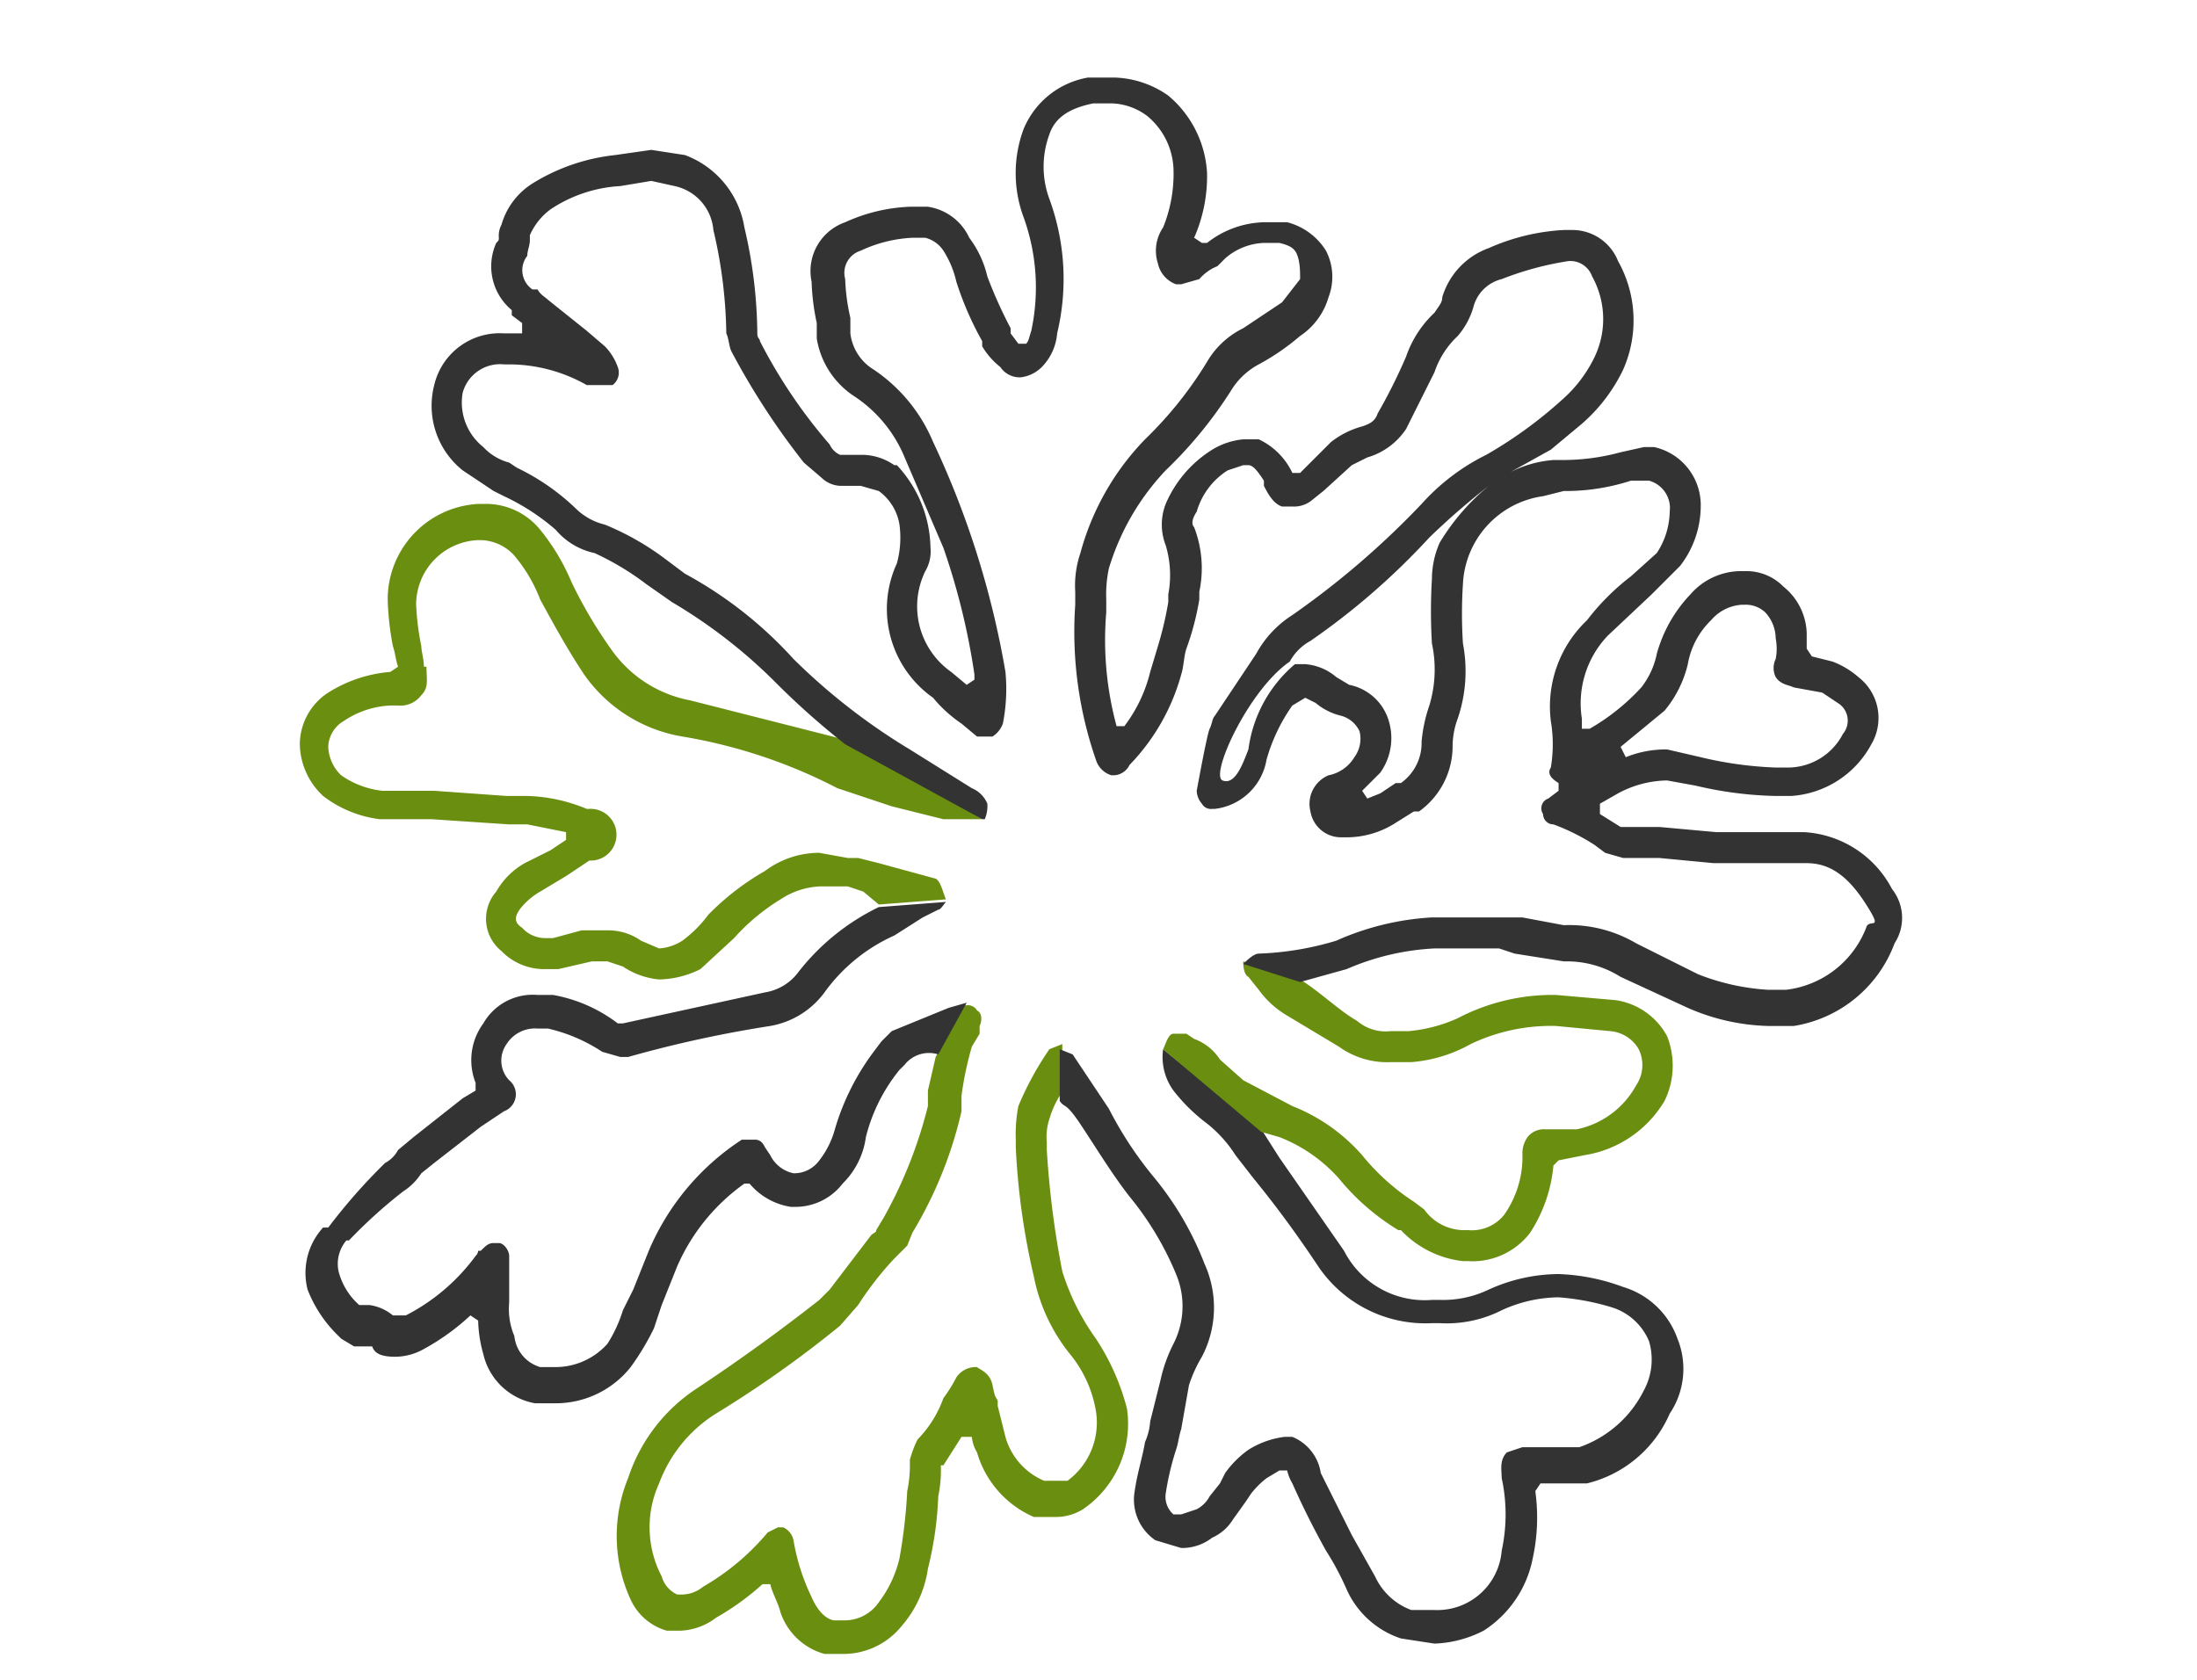
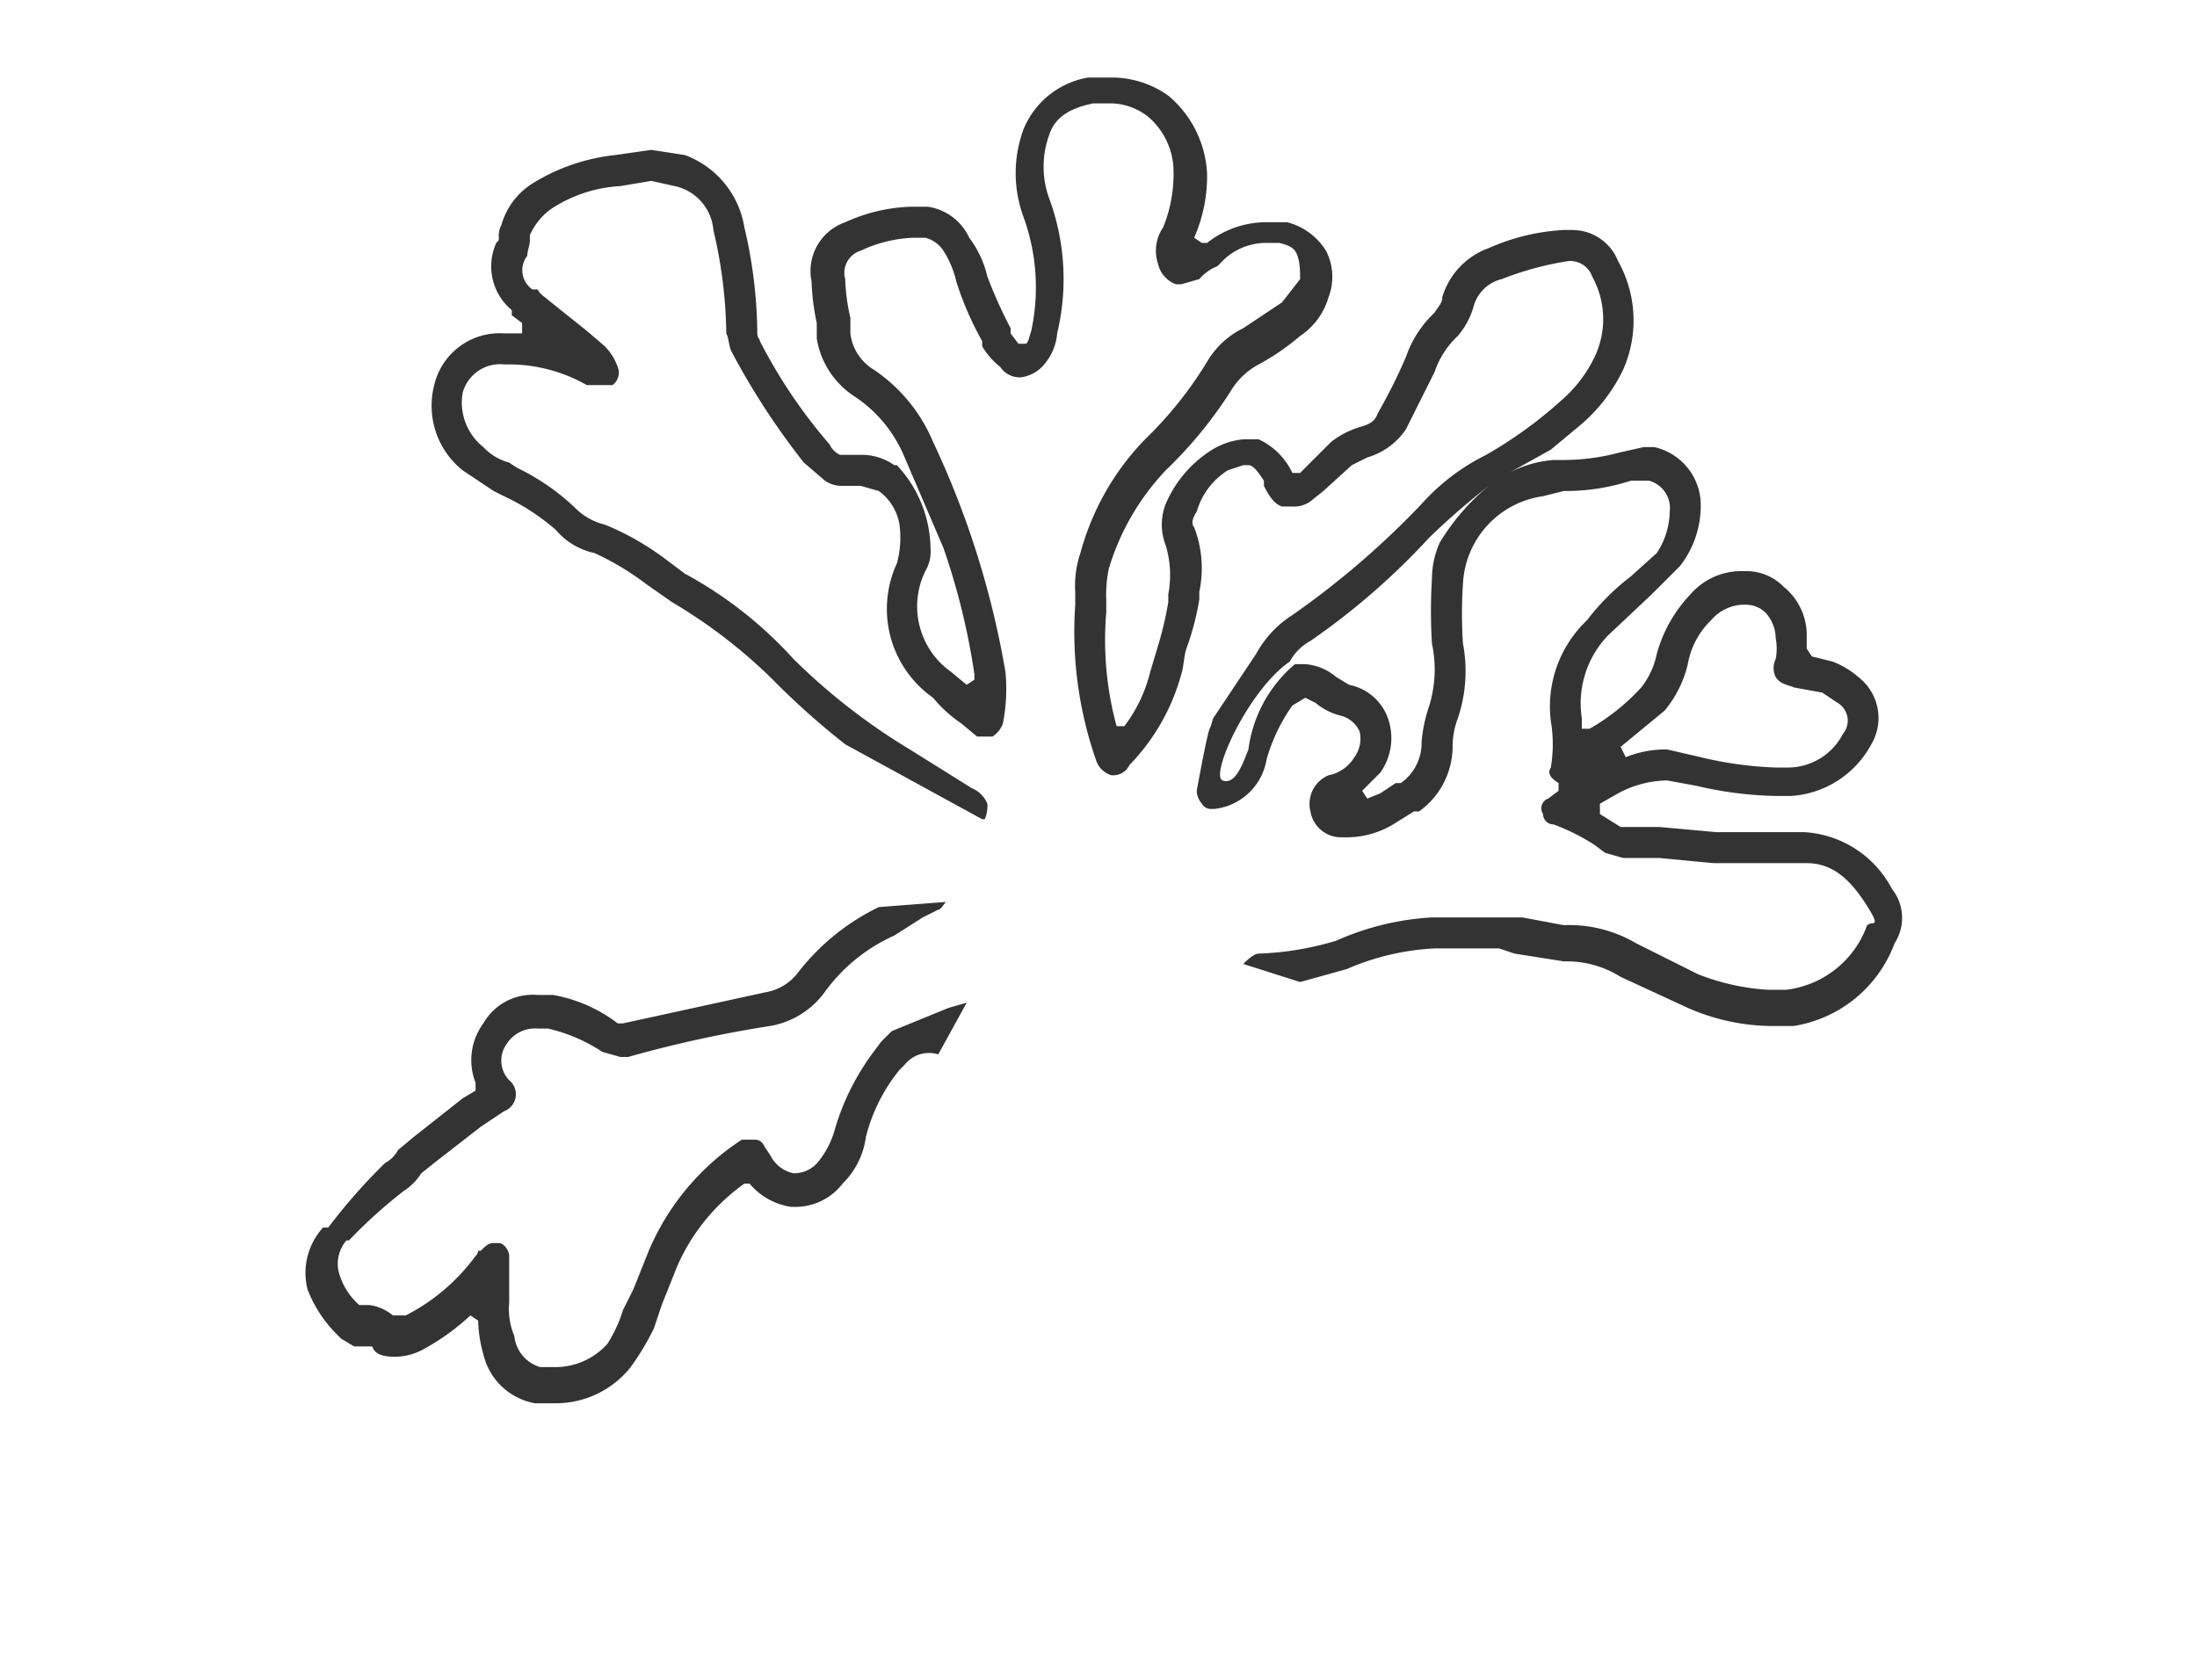
<svg xmlns="http://www.w3.org/2000/svg" id="Layer_1" data-name="Layer 1" width="85" height="65" viewBox="0 0 85 65">
  <defs>
    <style>.cls-1{fill:#6a8e10;}.cls-2{fill:#333;}</style>
  </defs>
-   <path class="cls-1" d="M32.6,64h-.7a2.5,2.5,0,0,1-1.7-1.6c-.1-.4-.3-.7-.4-1.1h-.3a10.2,10.2,0,0,1-1.8,1.3,2.4,2.4,0,0,1-1.4.5h-.5a2.2,2.2,0,0,1-1.4-1.2,5.9,5.9,0,0,1-.1-4.7A6.6,6.6,0,0,1,27,53.7c1.8-1.2,3.3-2.3,4.7-3.4l.4-.4,1.6-2.1c.1-.1.2-.1.2-.2l.3-.5a17.5,17.5,0,0,0,1.7-4.3v-.6l.3-1.3h0l1.1-2h.1a.4.4,0,0,1,.4.2c.2.1.2.4.1.6V40l-.3.5a12.9,12.9,0,0,0-.4,1.9V43a16,16,0,0,1-1.9,4.7l-.2.5-.5.5a12.4,12.4,0,0,0-1.4,1.8l-.7.8a43.3,43.3,0,0,1-4.8,3.4,5.4,5.4,0,0,0-2.2,2.7,4.1,4.1,0,0,0,.1,3.6,1.1,1.1,0,0,0,.6.7h.2a1.3,1.3,0,0,0,.8-.3,9.3,9.3,0,0,0,2.5-2.1l.4-.2h.2a.7.7,0,0,1,.4.5,8.1,8.1,0,0,0,.7,2.2c.3.7.7.9.9.9h.4a1.6,1.6,0,0,0,1.3-.7,4.5,4.5,0,0,0,.8-1.7,20.6,20.6,0,0,0,.3-2.6,4.9,4.9,0,0,0,.1-1.2,4.1,4.1,0,0,1,.3-.8,4.4,4.4,0,0,0,1-1.6,5.6,5.6,0,0,0,.5-.8.9.9,0,0,1,.7-.4h.1c.1.1.5.2.6.7s.1.4.2.6v.2l.3,1.2a2.6,2.6,0,0,0,1.5,1.7h.9a2.8,2.8,0,0,0,1.1-2.7,4.7,4.7,0,0,0-1-2.2,6.9,6.9,0,0,1-1.4-3,27.4,27.4,0,0,1-.7-5v-.3a5.7,5.7,0,0,1,.1-1.3,11.9,11.9,0,0,1,1.2-2.2l.5-.2v2h-.1a3.6,3.6,0,0,0-.4.9,2.2,2.2,0,0,0-.1.9v.3a35.5,35.5,0,0,0,.6,4.7,9.1,9.1,0,0,0,1.3,2.6,9,9,0,0,1,1.2,2.7,4,4,0,0,1-1.7,3.9,2,2,0,0,1-1.1.3h-.8a3.9,3.9,0,0,1-2.2-2.5,1.4,1.4,0,0,1-.2-.6h-.4l-.7,1.1h-.1a4.9,4.9,0,0,1-.1,1.2,13.5,13.5,0,0,1-.4,2.8,4.3,4.3,0,0,1-1,2.2A2.9,2.9,0,0,1,32.6,64Z" />
  <path class="cls-2" d="M21.5,54.3h-.8a2.5,2.5,0,0,1-2-1.9,5.1,5.1,0,0,1-.2-1.3l-.3-.2a8.9,8.9,0,0,1-1.8,1.3,2.3,2.3,0,0,1-1.1.3h0c-.5,0-.8-.1-.9-.4h-.7l-.5-.3-.2-.2a5,5,0,0,1-1.1-1.7,2.6,2.6,0,0,1,.6-2.4h.2A22.3,22.3,0,0,1,14.9,45a1.2,1.2,0,0,0,.5-.5L16,44l1.9-1.5.5-.3v-.3a2.4,2.4,0,0,1,.3-2.3,2.2,2.2,0,0,1,2.1-1.1h.6a5.8,5.8,0,0,1,2.5,1.1h.2l5.5-1.2a2,2,0,0,0,1.3-.8A8.8,8.8,0,0,1,34,35.1l2.6-.2c-.1.1-.2.3-.3.3l-.6.3-1.1.7a6.7,6.7,0,0,0-2.7,2.2,3.3,3.3,0,0,1-2.1,1.3,46.6,46.6,0,0,0-5.5,1.2H24l-.7-.2a6.4,6.4,0,0,0-2.1-.9h-.4a1.3,1.3,0,0,0-1.2.6,1.1,1.1,0,0,0,.1,1.4.7.7,0,0,1-.2,1.2l-.9.6-1.8,1.4-.5.4a2.3,2.3,0,0,1-.7.7,19,19,0,0,0-2.1,1.9h-.1a1.4,1.4,0,0,0-.3,1.2,2.6,2.6,0,0,0,.8,1.3h.4a1.8,1.8,0,0,1,.9.4h.5a7.7,7.7,0,0,0,2.7-2.3.3.3,0,0,0,.1-.2h.1c.2-.2.3-.3.5-.3h.2c.2,0,.4.3.4.5v1.8a2.7,2.7,0,0,0,.2,1.3,1.4,1.4,0,0,0,1,1.2h.6a2.7,2.7,0,0,0,2-.9,5.3,5.3,0,0,0,.6-1.3l.4-.8.6-1.5a9.6,9.6,0,0,1,3.6-4.3h.5c.2,0,.3.1.4.3l.2.3a1.3,1.3,0,0,0,.9.7h0a1.2,1.2,0,0,0,1-.5,3.4,3.4,0,0,0,.6-1.2,9.4,9.4,0,0,1,1.5-3l.3-.4.4-.4,2.2-.9.7-.2-1.1,2a1.2,1.2,0,0,0-1.3.4l-.2.2A6.7,6.7,0,0,0,33.5,44a3.1,3.1,0,0,1-.9,1.8,2.3,2.3,0,0,1-1.8.9h-.2a2.6,2.6,0,0,1-1.6-.9h-.2A7.7,7.7,0,0,0,26.2,49l-.6,1.5-.3.9a9.9,9.9,0,0,1-.9,1.5A3.7,3.7,0,0,1,21.5,54.3Z" />
-   <path class="cls-1" d="M25.5,37.9a3,3,0,0,1-1.4-.5l-.6-.2h-.6l-1.3.3h-.5a2.3,2.3,0,0,1-1.7-.7,1.6,1.6,0,0,1-.2-2.3,2.9,2.9,0,0,1,1.1-1.1l1-.5.6-.4v-.3l-1.5-.3h-.7l-3-.2h-2a4.5,4.5,0,0,1-2.2-.9,2.8,2.8,0,0,1-.9-2,2.4,2.4,0,0,1,1.1-2,5.3,5.3,0,0,1,2.4-.8l.3-.2c-.1-.3-.1-.5-.2-.8a11,11,0,0,1-.2-1.8,3.7,3.7,0,0,1,3.5-3.7h.2a2.7,2.7,0,0,1,2.2,1,8.2,8.2,0,0,1,1.2,2,17.5,17.5,0,0,0,1.6,2.7,4.8,4.8,0,0,0,3,1.9l6.3,1.6L38,31.7H36.5l-2-.5-2.1-.7a20.2,20.2,0,0,0-6-2,5.8,5.8,0,0,1-3.8-2.4c-.6-.9-1.1-1.8-1.7-2.9a5.9,5.9,0,0,0-1-1.7,1.8,1.8,0,0,0-1.3-.6h-.1a2.5,2.5,0,0,0-2.4,2.5,10,10,0,0,0,.2,1.6c0,.2.1.5.1.8h.1c0,.5.1.8-.2,1.1a1,1,0,0,1-.9.4h-.3a3.5,3.5,0,0,0-1.8.6,1.2,1.2,0,0,0-.6,1,1.6,1.6,0,0,0,.5,1.1,3.4,3.4,0,0,0,1.6.6h2l2.8.2h.8a6.4,6.4,0,0,1,2.3.5h.1a1,1,0,0,1,.1,2h-.1l-.9.6-1,.6a2.7,2.7,0,0,0-.8.7c-.2.3-.2.5.1.7a1.2,1.2,0,0,0,.9.4h.3l1.1-.3h1a2.2,2.2,0,0,1,1.3.4l.7.3a1.9,1.9,0,0,0,.9-.3,4.7,4.7,0,0,0,1-1,10.1,10.1,0,0,1,2.2-1.7,3.5,3.5,0,0,1,2.1-.7l1.1.2h.4l.8.2,2.2.6c.2.1.3.6.4.8l-2.6.2-.6-.5-.6-.2H31.7a3,3,0,0,0-1.5.5,8,8,0,0,0-1.8,1.5l-1.3,1.2A3.7,3.7,0,0,1,25.5,37.9Z" />
-   <path class="cls-2" d="M55.5,63.6l-1.3-.2a3.5,3.5,0,0,1-2.1-1.9,10.9,10.9,0,0,0-.8-1.5c-.5-.9-.9-1.7-1.3-2.6a1.7,1.7,0,0,1-.2-.5h-.3l-.5.3a3.4,3.4,0,0,0-.6.6l-.2.3-.5.7a1.8,1.8,0,0,1-.8.7,1.9,1.9,0,0,1-1.2.4l-1-.3a1.9,1.9,0,0,1-.8-1.9c.1-.7.3-1.3.4-1.9a2.4,2.4,0,0,0,.2-.8l.4-1.6a5.8,5.8,0,0,1,.5-1.4,3.2,3.2,0,0,0,.1-2.7,11.9,11.9,0,0,0-1.8-3c-.7-.9-1.3-1.9-1.9-2.8s-.6-.6-.8-.9v-2l.5.2.4.6,1,1.5a14.5,14.5,0,0,0,1.7,2.6,12.1,12.1,0,0,1,2,3.4,4.1,4.1,0,0,1-.1,3.6,5.4,5.4,0,0,0-.5,1.1l-.3,1.7c-.1.3-.1.5-.2.8a10.5,10.5,0,0,0-.4,1.7.9.9,0,0,0,.3.8h.3l.6-.2a1.2,1.2,0,0,0,.5-.5l.4-.5.2-.4a3.8,3.8,0,0,1,.9-.9,3.4,3.4,0,0,1,1.4-.5H50A1.8,1.8,0,0,1,51.1,57l1.2,2.4.9,1.6a2.5,2.5,0,0,0,1.4,1.3h.9a2.5,2.5,0,0,0,2.6-2.3,6.6,6.6,0,0,0,0-2.8c0-.3-.1-.7.2-1l.6-.2h2.2a4.4,4.4,0,0,0,2.5-2.2,2.5,2.5,0,0,0,.2-1.9,2.3,2.3,0,0,0-1.4-1.3,9.5,9.5,0,0,0-2.1-.4,5.4,5.4,0,0,0-2.2.5,4.7,4.7,0,0,1-2.4.5h-.3A5,5,0,0,1,51,49c-.8-1.2-1.6-2.3-2.5-3.4l-.7-.9a4.9,4.9,0,0,0-1.2-1.3,6.8,6.8,0,0,1-1.2-1.2,2.2,2.2,0,0,1-.4-1.6l3.8,3.1.7,1.1L52,48.4a3.5,3.5,0,0,0,3.4,1.9h.3a4.1,4.1,0,0,0,1.9-.4,6.6,6.6,0,0,1,2.7-.6,7.9,7.9,0,0,1,2.5.5,3.2,3.2,0,0,1,2.1,2,3.1,3.1,0,0,1-.3,2.9,4.7,4.7,0,0,1-3.2,2.7H59.6l-.2.3a7.4,7.4,0,0,1-.1,2.6,4.3,4.3,0,0,1-1.9,2.8A4.5,4.5,0,0,1,55.5,63.6Z" />
-   <path class="cls-1" d="M56.6,48.8a3.9,3.9,0,0,1-2.4-1.2h-.1a9,9,0,0,1-2.3-2,6,6,0,0,0-2.3-1.6l-.7-.2L45,40.6c.1-.2.2-.6.4-.6h.5l.3.2a2,2,0,0,1,1,.8l.9.8,1.9,1a7,7,0,0,1,2.7,1.9,8.6,8.6,0,0,0,2,1.8l.4.3a1.9,1.9,0,0,0,1.5.8h.2a1.6,1.6,0,0,0,1.4-.6,3.9,3.9,0,0,0,.7-2.4,1.1,1.1,0,0,1,.2-.6.8.8,0,0,1,.7-.3H61A3.4,3.4,0,0,0,63.3,42a1.4,1.4,0,0,0,.1-1.4,1.4,1.4,0,0,0-1.1-.7l-2.1-.2a7.2,7.2,0,0,0-3.3.7,5.6,5.6,0,0,1-2.3.7h-.8a3.2,3.2,0,0,1-2-.6l-2-1.2a3.6,3.6,0,0,1-1.1-1l-.4-.5c-.2-.1-.2-.5-.2-.6l2.2.7c.8.5,1.5,1.2,2.2,1.6a1.7,1.7,0,0,0,1.3.4h.7a5.9,5.9,0,0,0,1.9-.5,7.9,7.9,0,0,1,3.8-.9l2.3.2a2.7,2.7,0,0,1,2,1.4,3.1,3.1,0,0,1-.1,2.5,4.4,4.4,0,0,1-3.1,2.1l-1,.2-.2.2a5.7,5.7,0,0,1-.9,2.6,2.8,2.8,0,0,1-2.4,1.1Z" />
  <path class="cls-2" d="M73.2,34.4a4.1,4.1,0,0,0-3.4-2.2H66.4l-2.2-.2H62.7l-.8-.5v-.4l.7-.4a4.1,4.1,0,0,1,1.9-.5l1.1.2a14.6,14.6,0,0,0,3.1.4h.6a3.8,3.8,0,0,0,3.1-2,2,2,0,0,0-.5-2.6,3.3,3.3,0,0,0-1-.6l-.8-.2-.2-.3v-.6a2.4,2.4,0,0,0-.9-1.8,2,2,0,0,0-1.4-.6h-.3a2.6,2.6,0,0,0-1.9.9,5.4,5.4,0,0,0-1.3,2.3,3.1,3.1,0,0,1-.6,1.3,8.3,8.3,0,0,1-2,1.6h-.3v-.4a3.8,3.8,0,0,1,1-3.2L63.9,23,65,21.9a3.8,3.8,0,0,0,.8-2.3A2.3,2.3,0,0,0,64,17.3h-.4l-.9.2a8.5,8.5,0,0,1-2.3.3h-.3a4.4,4.4,0,0,0-1.9.6l-.6.4h0A8.6,8.6,0,0,0,55.7,21a3.5,3.5,0,0,0-.3,1.4,20.8,20.8,0,0,0,0,2.5,4.8,4.8,0,0,1-.1,2.4,5.8,5.8,0,0,0-.3,1.4,1.9,1.9,0,0,1-.8,1.6H54l-.6.4-.5.2-.2-.3.7-.7a2.3,2.3,0,0,0,.3-2.1,2,2,0,0,0-1.5-1.3l-.5-.3a2.1,2.1,0,0,0-1.2-.5h-.4A5.2,5.2,0,0,0,48.3,29c-.2.5-.5,1.4-1,1.2s1-3.5,2.6-4.6a2,2,0,0,1,.8-.8,27.4,27.4,0,0,0,4.6-4,28.3,28.3,0,0,1,2.3-2h0l.6-.4,1.8-1,1.2-1a6.5,6.5,0,0,0,1.6-2.1,4.7,4.7,0,0,0-.2-4.2,1.9,1.9,0,0,0-1.8-1.2h-.3a8.2,8.2,0,0,0-2.9.7,2.9,2.9,0,0,0-1.8,1.9c0,.2-.1.3-.3.6a4.2,4.2,0,0,0-1.1,1.7A21.2,21.2,0,0,1,53.3,16c-.1.3-.3.4-.6.5a3.4,3.4,0,0,0-1.2.6l-.6.6-.6.6H50a2.7,2.7,0,0,0-1.3-1.3h-.6a2.8,2.8,0,0,0-1.2.4,4.6,4.6,0,0,0-1.8,2.1,2.2,2.2,0,0,0,0,1.6,4,4,0,0,1,.1,1.9v.3a13.6,13.6,0,0,1-.4,1.7l-.3,1a5.7,5.7,0,0,1-1,2.1h-.3a12.7,12.7,0,0,1-.4-4.4v-.5a4.9,4.9,0,0,1,.1-1.2,9.5,9.5,0,0,1,2.2-3.8,16.6,16.6,0,0,0,2.6-3.2,2.8,2.8,0,0,1,1-.9,9.1,9.1,0,0,0,1.6-1.1,2.7,2.7,0,0,0,1.1-1.5,2.2,2.2,0,0,0-.1-1.8,2.5,2.5,0,0,0-1.5-1.1h-.9a3.7,3.7,0,0,0-2.2.8h-.2l-.3-.2a5.9,5.9,0,0,0,.5-2.5,4.2,4.2,0,0,0-1.5-3,3.8,3.8,0,0,0-2.1-.7h-1a3.3,3.3,0,0,0-2.5,2,4.9,4.9,0,0,0,0,3.4,8,8,0,0,1,.3,4.4c-.1.3-.1.4-.2.5h-.3l-.3-.4v-.2a17.6,17.6,0,0,1-.9-2,4,4,0,0,0-.7-1.5A2.1,2.1,0,0,0,35.9,8h-.7a6.6,6.6,0,0,0-2.5.6,2,2,0,0,0-1.3,2.3,8.8,8.8,0,0,0,.2,1.6v.6a3.3,3.3,0,0,0,1.4,2.2A5.2,5.2,0,0,1,35,17.7l1.5,3.5a26.7,26.7,0,0,1,1.2,4.9v.2l-.3.2-.6-.5a3.1,3.1,0,0,1-1-3.9,1.5,1.5,0,0,0,.2-.9A4.8,4.8,0,0,0,34.7,18h-.1a2.2,2.2,0,0,0-1.3-.4h-.8a.8.8,0,0,1-.4-.4,20.1,20.1,0,0,1-2.7-4c0-.1-.1-.1-.1-.3a18.4,18.4,0,0,0-.5-4.1A3.6,3.6,0,0,0,26.5,6l-1.3-.2L23.8,6a7.6,7.6,0,0,0-3.2,1.1,2.8,2.8,0,0,0-1.2,1.6.9.9,0,0,0-.1.5c0,.1,0,.1-.1.2a2.2,2.2,0,0,0,.6,2.6v.2l.4.3v.4h-.7a2.6,2.6,0,0,0-2.7,2,3.2,3.2,0,0,0,1.1,3.3l1.2.8.4.2a8.6,8.6,0,0,1,2,1.3,2.7,2.7,0,0,0,1.5.9,10.6,10.6,0,0,1,2,1.2l1,.7a20.1,20.1,0,0,1,3.9,3,29.8,29.8,0,0,0,2.8,2.5L38,31.7h.1a1.3,1.3,0,0,0,.1-.6,1.1,1.1,0,0,0-.6-.6L35.2,29a24.1,24.1,0,0,1-4.5-3.5,15.8,15.8,0,0,0-4.2-3.3l-.8-.6a10.5,10.5,0,0,0-2.3-1.3,2.4,2.4,0,0,1-1.1-.6A8.7,8.7,0,0,0,20,18.1l-.3-.2a2.1,2.1,0,0,1-1-.6,2.2,2.2,0,0,1-.8-2.1,1.5,1.5,0,0,1,1.6-1.1h.2a6.1,6.1,0,0,1,3,.8h1a.6.6,0,0,0,.2-.7,2.2,2.2,0,0,0-.5-.8l-.7-.6-1.5-1.2c-.1-.1-.3-.2-.4-.4h-.2a.9.9,0,0,1-.2-1.3c0-.2.1-.4.1-.6V9.1a2.5,2.5,0,0,1,.8-1A5.4,5.4,0,0,1,24,7.2L25.2,7l.9.2a1.9,1.9,0,0,1,1.5,1.7,18.3,18.3,0,0,1,.5,4c.1.2.1.5.2.7a28.3,28.3,0,0,0,2.8,4.3l.7.6a1.1,1.1,0,0,0,.8.3h.7l.7.2a2,2,0,0,1,.8,1.3,3.8,3.8,0,0,1-.1,1.5,4.2,4.2,0,0,0,1.4,5.2,5.2,5.2,0,0,0,1.1,1l.6.5h.6a1,1,0,0,0,.4-.5,6.9,6.9,0,0,0,.1-2,34.4,34.4,0,0,0-2.8-8.9,6.3,6.3,0,0,0-2.3-2.8,1.9,1.9,0,0,1-.9-1.4v-.6a7.7,7.7,0,0,1-.2-1.5.9.9,0,0,1,.6-1.1,5.3,5.3,0,0,1,2-.5h.5a1.2,1.2,0,0,1,.7.5,3.8,3.8,0,0,1,.5,1.2A12.3,12.3,0,0,0,38,13.2v.2a2.9,2.9,0,0,0,.7.8.9.9,0,0,0,.8.4h0a1.4,1.4,0,0,0,.9-.5,2.1,2.1,0,0,0,.5-1.2,9,9,0,0,0-.3-5.2,3.6,3.6,0,0,1,0-2.5c.2-.6.7-1,1.7-1.2h.7a2.4,2.4,0,0,1,1.4.5,2.8,2.8,0,0,1,1,2A5.5,5.5,0,0,1,45,8.8a1.6,1.6,0,0,0-.2,1.4,1.1,1.1,0,0,0,.7.8h.2l.7-.2a1.8,1.8,0,0,1,.7-.5l.3-.3a2.4,2.4,0,0,1,1.5-.6h.6c.4.1.6.2.7.5s.1.6.1.9l-.7.9-1.5,1A3.3,3.3,0,0,0,46.7,14a15,15,0,0,1-2.4,3,10.1,10.1,0,0,0-2.5,4.4,3.9,3.9,0,0,0-.2,1.5v.5a15.1,15.1,0,0,0,.8,6,.9.9,0,0,0,.6.6h.1a.7.7,0,0,0,.6-.4,8.1,8.1,0,0,0,2-3.5c.1-.3.1-.7.2-1a10.5,10.5,0,0,0,.5-1.9v-.3a4.4,4.4,0,0,0-.2-2.5c-.1-.1-.1-.3.1-.6a2.8,2.8,0,0,1,1.2-1.6l.6-.2h.2c.2,0,.4.3.6.6v.2c.2.4.4.7.7.8H50a1.1,1.1,0,0,0,.7-.2l.5-.4L52.3,18l.6-.3a2.7,2.7,0,0,0,1.5-1.1l1.1-2.2a3.4,3.4,0,0,1,.9-1.4,3,3,0,0,0,.6-1.1,1.5,1.5,0,0,1,1.1-1.1,12,12,0,0,1,2.6-.7h.1a.9.9,0,0,1,.8.6,3.4,3.4,0,0,1,.1,3.1,5.2,5.2,0,0,1-1.3,1.7,16.7,16.7,0,0,1-2.9,2.1A8.3,8.3,0,0,0,55,19.5a32.7,32.7,0,0,1-5,4.3,4.1,4.1,0,0,0-1.4,1.5l-1.4,2.1-.2.3c-.1.1-.1.3-.2.5s-.5,2.4-.5,2.4a.8.8,0,0,0,.2.5.4.4,0,0,0,.4.2H47a2.3,2.3,0,0,0,2-1.9,6.8,6.8,0,0,1,1-2.1l.5-.3.4.2a2.4,2.4,0,0,0,1,.5,1.1,1.1,0,0,1,.7.6,1.2,1.2,0,0,1-.2,1,1.5,1.5,0,0,1-1,.7,1.2,1.2,0,0,0-.7,1.4,1.2,1.2,0,0,0,1.2,1h.2a3.5,3.5,0,0,0,1.8-.5l.8-.5h.2a3.1,3.1,0,0,0,1.3-2.5,3.1,3.1,0,0,1,.2-1.1,5.7,5.7,0,0,0,.2-2.9,17.6,17.6,0,0,1,0-2.3,3.6,3.6,0,0,1,3.1-3.4l.8-.2a8.2,8.2,0,0,0,2.6-.4h.7a1.1,1.1,0,0,1,.8,1.2,3,3,0,0,1-.5,1.6l-1,.9a9.1,9.1,0,0,0-1.7,1.7A4.6,4.6,0,0,0,60,27.9a5.4,5.4,0,0,1,0,1.8q-.2.3.3.6v.3l-.4.3a.4.4,0,0,0-.2.6.4.4,0,0,0,.4.4,8,8,0,0,1,1.6.8l.4.3.7.2h1.4l2.1.2h3.6c.9,0,1.6.5,2.3,1.6s.1.5,0,.9a3.8,3.8,0,0,1-3.1,2.4h-.7a8.8,8.8,0,0,1-2.7-.6l-2.4-1.2a5.1,5.1,0,0,0-2.8-.7h0l-1.6-.3H55.4a10.5,10.5,0,0,0-3.7.9,11.7,11.7,0,0,1-3,.5c-.2,0-.5.3-.6.4l2.2.7,1.8-.5a9.7,9.7,0,0,1,3.4-.8H58l.6.2,1.9.3h.1a3.9,3.9,0,0,1,2.1.6l2.6,1.2a8.2,8.2,0,0,0,3.1.7h1a5,5,0,0,0,3.9-3.2A1.8,1.8,0,0,0,73.2,34.4Zm-8.8-6.9a4.4,4.4,0,0,0,.9-1.8,3.1,3.1,0,0,1,.9-1.7,1.7,1.7,0,0,1,1.2-.6h.1a1.1,1.1,0,0,1,.8.3,1.5,1.5,0,0,1,.4,1,2.1,2.1,0,0,1,0,.8.8.8,0,0,0,0,.7c.2.3.5.3.7.4l1.1.2.6.4a.8.8,0,0,1,.2,1.2,2.4,2.4,0,0,1-2.1,1.3h-.5a14.5,14.5,0,0,1-2.9-.4L64.5,29a4.1,4.1,0,0,0-1.6.3l-.2-.4Z" />
</svg>